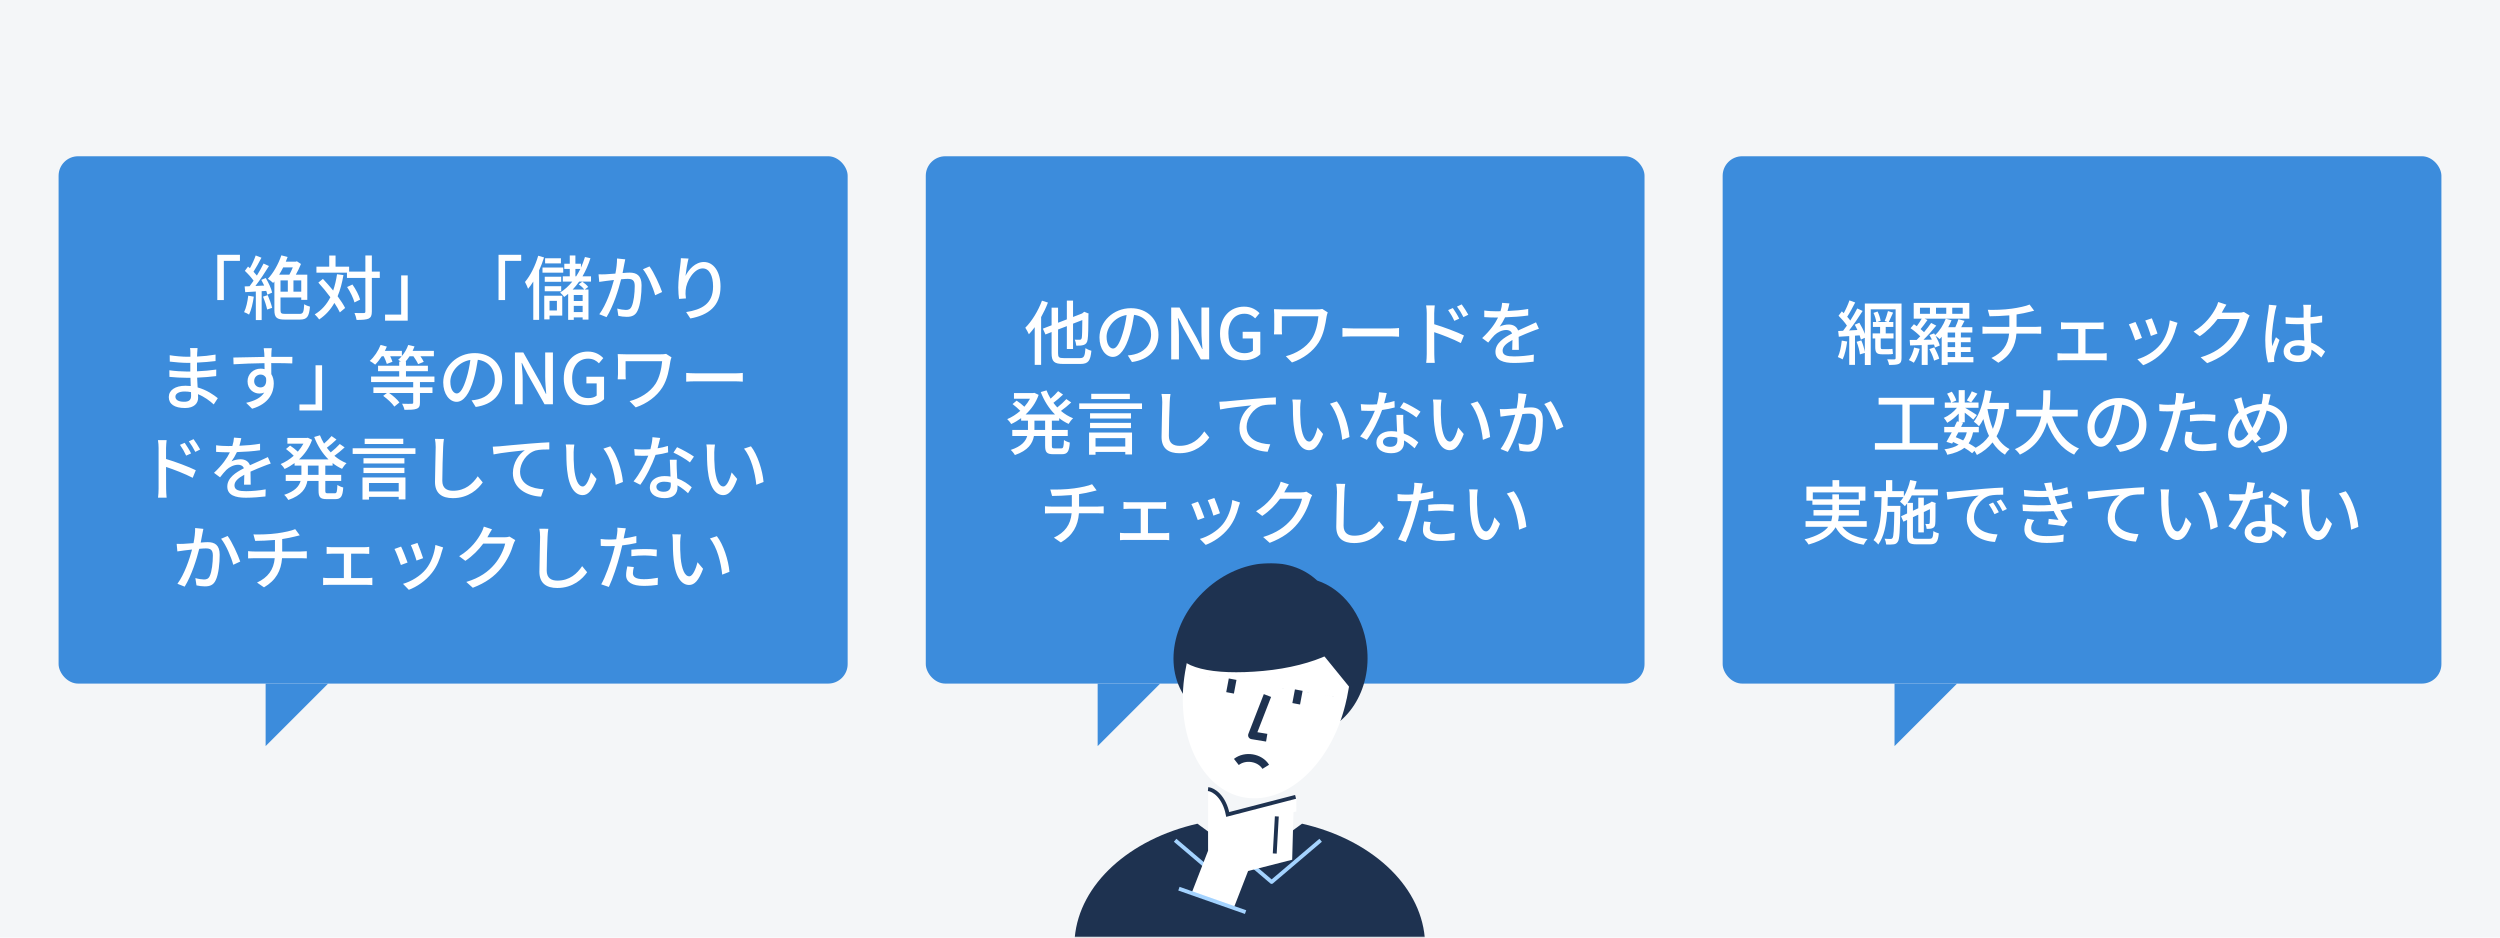
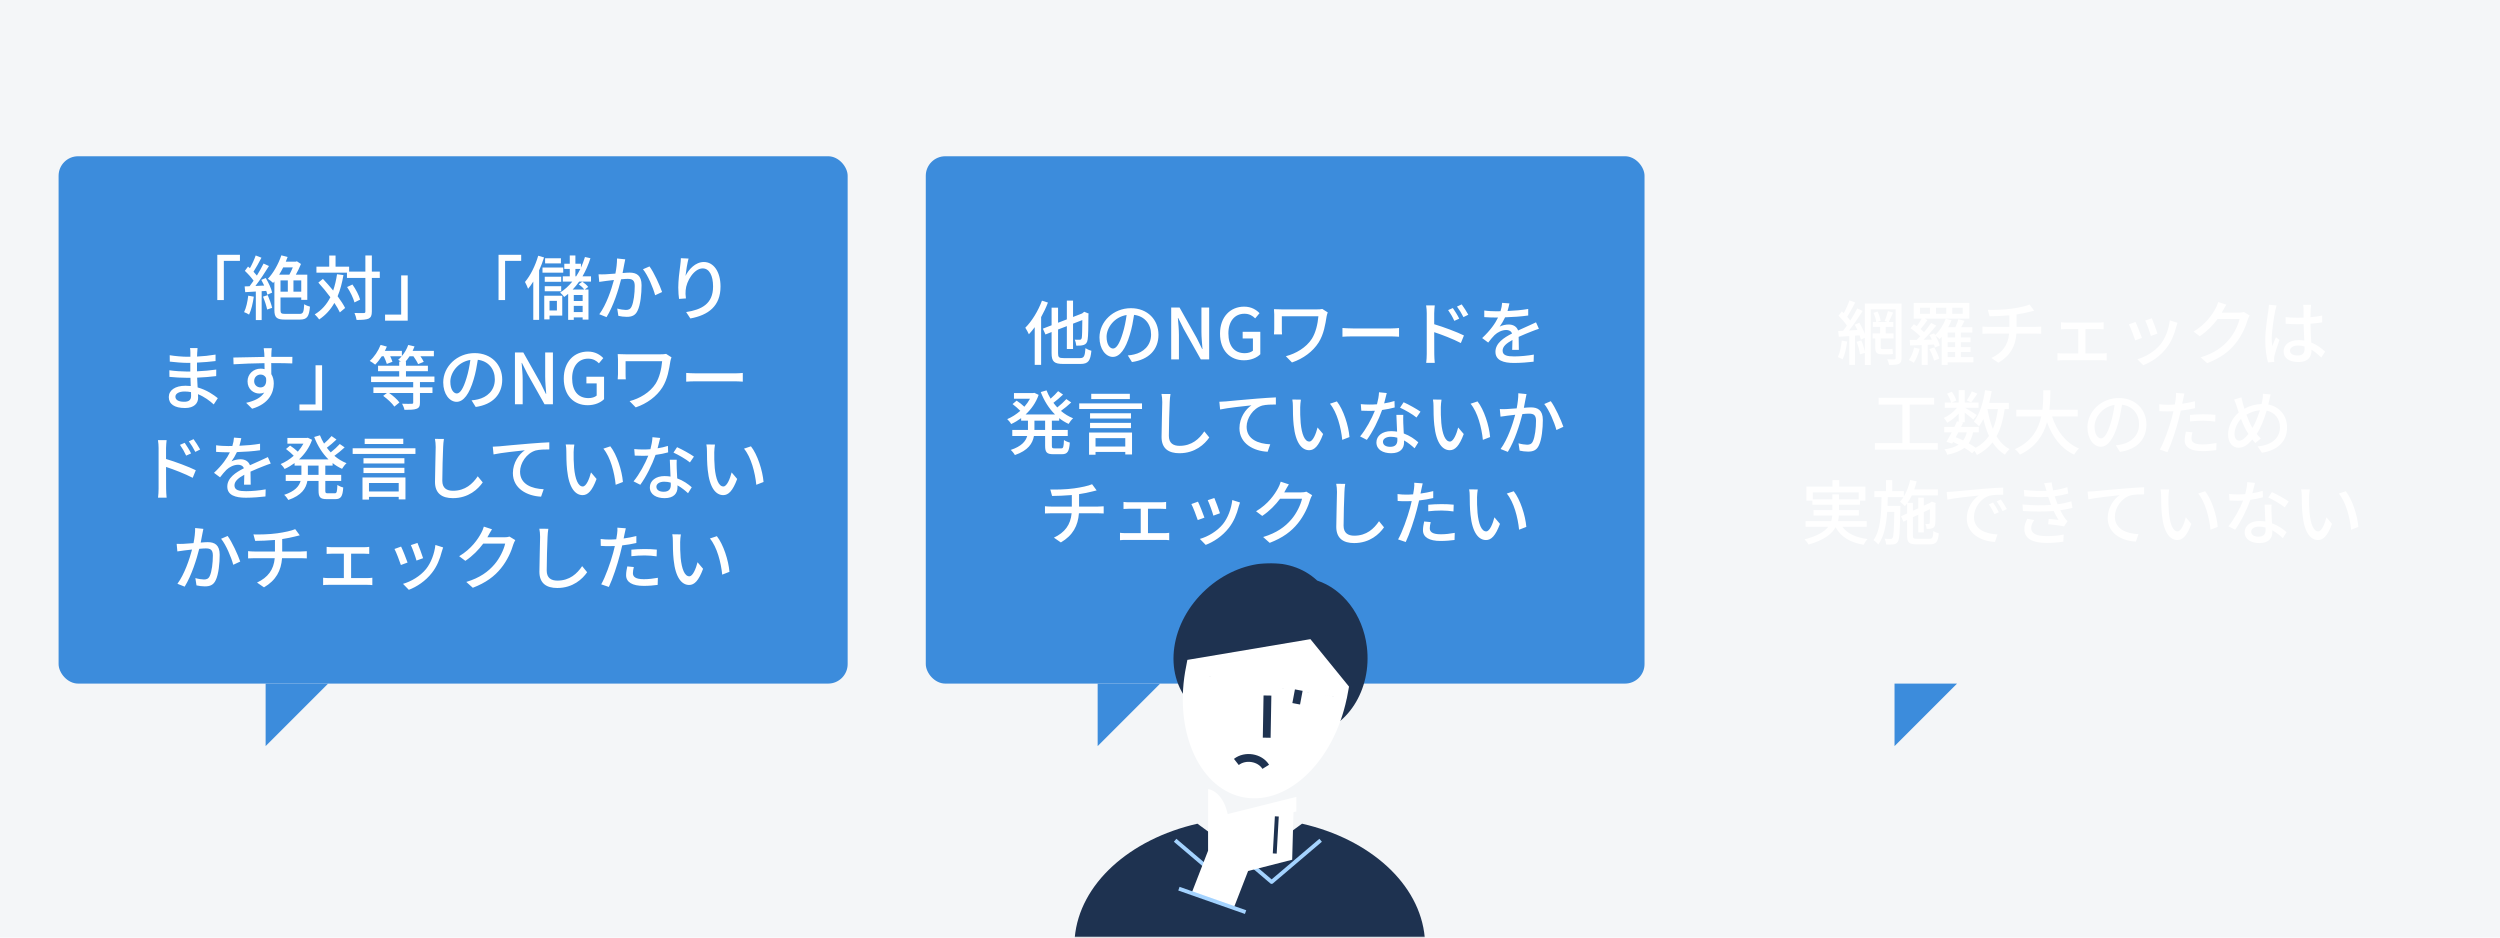
<svg xmlns="http://www.w3.org/2000/svg" width="640" height="240" viewBox="0 0 640 240" fill="none">
  <rect width="640" height="240" fill="#F4F6F8" />
  <rect x="15" y="40" width="202" height="135" rx="5" fill="#3C8CDC" />
  <path d="M55.628 65.236V76.81H57.302V66.784H61.424V65.236H55.628ZM63.548 75.694C63.368 77.242 63.026 78.826 62.486 79.906C62.828 80.032 63.494 80.338 63.764 80.536C64.322 79.384 64.736 77.638 64.97 75.946L63.548 75.694ZM67.328 75.946C67.778 76.99 68.21 78.358 68.39 79.24L69.668 78.808C69.47 77.926 68.984 76.576 68.534 75.55L67.328 75.946ZM66.896 71.644C67.148 72.094 67.4 72.598 67.634 73.102C66.86 73.156 66.104 73.192 65.384 73.21C66.554 71.698 67.85 69.736 68.858 68.098L67.472 67.468C67.022 68.386 66.41 69.484 65.762 70.546C65.528 70.24 65.222 69.898 64.898 69.556C65.546 68.566 66.302 67.18 66.932 65.974L65.456 65.398C65.132 66.37 64.538 67.666 63.98 68.656C63.818 68.512 63.656 68.368 63.494 68.242L62.684 69.34C63.476 70.078 64.358 71.05 64.916 71.86C64.574 72.364 64.214 72.85 63.89 73.282L62.63 73.318L62.774 74.794C63.584 74.74 64.502 74.686 65.492 74.632V81.94H66.986V74.542L68.156 74.47C68.282 74.83 68.39 75.154 68.444 75.442L69.668 74.902C69.452 73.894 68.75 72.346 68.03 71.176L66.896 71.644ZM74.96 68.458C74.69 69.088 74.384 69.772 74.078 70.312H71.468C71.828 69.736 72.17 69.106 72.494 68.458H74.96ZM77.12 74.668H75.122V71.788H77.12V74.668ZM71.81 71.788H73.682V74.668H71.81V71.788ZM73.07 80.356C71.99 80.356 71.81 80.194 71.81 79.366V76.144H77.12V76.774H78.668V70.312H75.734C76.22 69.448 76.688 68.476 77.048 67.576L76.004 66.892L75.716 66.982H73.16C73.322 66.586 73.484 66.19 73.628 65.794L72.026 65.362C71.27 67.612 69.974 69.916 68.57 71.374C68.948 71.608 69.632 72.13 69.92 72.436C70.028 72.31 70.136 72.184 70.244 72.058V79.366C70.244 81.328 70.874 81.814 72.944 81.814H76.76C78.632 81.814 79.118 81.04 79.352 78.502C78.902 78.394 78.254 78.142 77.876 77.872C77.768 79.924 77.606 80.356 76.688 80.356H73.07ZM86.282 70.204C86.048 71.734 85.724 73.12 85.292 74.38C84.428 73.336 83.528 72.292 82.664 71.392L81.494 72.346C82.52 73.462 83.6 74.776 84.572 76.09C83.636 77.944 82.34 79.42 80.576 80.482C80.918 80.788 81.494 81.454 81.71 81.778C83.348 80.68 84.626 79.276 85.598 77.548C86.192 78.43 86.678 79.276 87.002 79.978L88.352 78.844C87.92 77.98 87.236 76.936 86.426 75.838C87.092 74.254 87.578 72.454 87.92 70.42L86.282 70.204ZM97.226 69.538H95.192V65.398H93.536V69.538H89.378V68.26H85.904V65.416H84.284V68.26H81.008V69.808H88.82V71.158H93.536V79.744C93.536 80.05 93.41 80.14 93.104 80.14C92.798 80.158 91.826 80.158 90.746 80.122C90.98 80.626 91.214 81.418 91.286 81.904C92.798 81.904 93.77 81.832 94.382 81.562C94.958 81.256 95.192 80.77 95.192 79.744V71.158H97.226V69.538ZM92.186 76.702C91.916 75.622 91.07 74.02 90.224 72.832L88.856 73.48C89.684 74.704 90.476 76.378 90.746 77.422L92.186 76.702ZM104.372 82.084V70.51H102.698V80.536H98.576V82.084H104.372ZM127.628 65.236V76.81H129.302V66.784H133.424V65.236H127.628ZM143.594 66.118H139.544V67.432H143.594V66.118ZM137.78 65.47C137.042 68.026 135.8 70.528 134.396 72.184C134.648 72.616 135.062 73.552 135.188 73.93C135.656 73.39 136.088 72.76 136.52 72.076V81.886H138.014V69.214C138.5 68.134 138.932 67.018 139.274 65.902L137.78 65.47ZM144.188 68.494H138.878V69.808H144.188V68.494ZM143.666 70.852H139.454V72.148H143.666V70.852ZM139.454 74.56H143.666V73.264H139.454V74.56ZM142.568 77.026V79.474H140.678V77.026H142.568ZM143.936 75.712H139.328V81.76H140.678V80.788H143.936V75.712ZM149.156 75.514V77.062H146.888V75.514H149.156ZM146.888 79.888V78.304H149.156V79.888H146.888ZM147.302 68.854H148.562C148.238 69.52 147.878 70.15 147.5 70.744H147.302V68.854ZM151.298 72.094V70.744H149.12C149.93 69.34 150.614 67.792 151.154 66.1L149.75 65.794C149.462 66.748 149.12 67.648 148.724 68.512V67.522H147.302V65.398H145.862V67.522H144.458V68.854H145.862V70.744H144.08V72.094H146.51C145.61 73.192 144.566 74.146 143.396 74.902C143.702 75.172 144.26 75.73 144.44 76.018C144.782 75.766 145.124 75.514 145.448 75.226V81.886H146.888V81.256H149.156V81.814H150.65V74.128H149.678L150.578 73.462C150.29 73.03 149.624 72.472 149.084 72.112L148.148 72.778C148.688 73.156 149.282 73.696 149.57 74.128H146.6C147.194 73.498 147.752 72.832 148.256 72.094H151.298ZM160.064 66.388L157.958 66.172C157.976 67.342 157.796 68.71 157.544 70.042C156.518 70.132 155.546 70.204 154.97 70.222C154.358 70.24 153.836 70.258 153.224 70.222L153.404 72.166C153.908 72.076 154.736 71.968 155.186 71.914C155.6 71.86 156.338 71.77 157.166 71.68C156.518 74.128 155.222 78.016 153.422 80.446L155.276 81.184C157.058 78.304 158.336 74.146 159.002 71.5C159.686 71.428 160.28 71.392 160.658 71.392C161.792 71.392 162.494 71.662 162.494 73.21C162.494 75.082 162.224 77.368 161.684 78.484C161.36 79.186 160.856 79.348 160.208 79.348C159.722 79.348 158.732 79.204 158.012 78.988L158.3 80.86C158.894 81.004 159.758 81.112 160.442 81.112C161.702 81.112 162.638 80.788 163.214 79.546C163.97 78.034 164.24 75.136 164.24 73.012C164.24 70.492 162.926 69.79 161.18 69.79C160.766 69.79 160.118 69.826 159.38 69.898C159.542 69.052 159.704 68.188 159.812 67.63C159.884 67.234 159.974 66.766 160.064 66.388ZM166.274 68.206L164.6 68.926C165.86 70.456 167.21 73.678 167.714 75.586L169.496 74.758C168.92 73.066 167.39 69.7 166.274 68.206ZM176.264 66.19L174.302 66.1C174.284 66.604 174.248 67.198 174.158 67.81C173.924 69.448 173.636 71.914 173.636 73.606C173.636 74.794 173.744 75.838 173.834 76.522L175.598 76.396C175.472 75.532 175.472 74.92 175.526 74.326C175.688 71.95 177.686 68.71 179.882 68.71C181.592 68.71 182.546 70.546 182.546 73.354C182.546 77.818 179.594 79.276 175.652 79.888L176.732 81.526C181.322 80.68 184.454 78.376 184.454 73.354C184.454 69.484 182.636 67.072 180.188 67.072C178.01 67.072 176.282 68.998 175.49 70.636C175.598 69.502 175.958 67.324 176.264 66.19ZM44.904 101.538C44.904 100.818 45.732 100.224 47.262 100.224C47.82 100.224 48.378 100.278 48.9 100.386C48.918 100.782 48.918 101.142 48.918 101.394C48.918 102.546 48.144 102.852 47.136 102.852C45.588 102.852 44.904 102.312 44.904 101.538ZM50.574 89.1H48.648C48.72 89.388 48.738 89.928 48.738 90.234C48.738 90.54 48.738 90.918 48.738 91.332C48.486 91.332 48.216 91.332 47.964 91.332C46.812 91.332 44.652 91.152 43.446 90.936L43.464 92.574C44.634 92.718 46.794 92.898 47.982 92.898C48.234 92.898 48.486 92.898 48.72 92.898C48.72 93.618 48.72 94.374 48.72 95.112C48.414 95.112 48.108 95.112 47.802 95.112C46.704 95.112 44.58 94.986 43.356 94.788L43.374 96.48C44.616 96.624 46.614 96.714 47.766 96.714C48.108 96.714 48.432 96.714 48.756 96.714C48.774 97.38 48.81 98.118 48.828 98.82C48.396 98.784 47.964 98.748 47.496 98.748C44.814 98.748 43.212 99.918 43.212 101.646C43.212 103.446 44.67 104.454 47.37 104.454C49.728 104.454 50.718 103.212 50.718 101.844C50.718 101.592 50.7 101.286 50.682 100.908C52.32 101.574 53.688 102.6 54.714 103.536L55.758 101.934C54.714 101.088 52.932 99.828 50.592 99.18C50.556 98.37 50.502 97.506 50.466 96.678C52.194 96.606 53.688 96.48 55.344 96.282L55.362 94.608C53.796 94.824 52.212 94.986 50.43 95.058C50.43 94.482 50.43 93.636 50.43 92.826C52.176 92.754 53.85 92.592 55.182 92.43V90.774C53.58 91.044 51.996 91.206 50.448 91.278C50.466 90.882 50.466 90.54 50.484 90.324C50.502 89.82 50.538 89.424 50.574 89.1ZM69.582 89.136H67.512C67.548 89.316 67.602 89.874 67.656 90.45C67.674 90.666 67.674 90.972 67.692 91.368C65.118 91.404 61.77 91.494 59.736 91.53L59.79 93.258C62.022 93.114 64.974 93.006 67.71 92.97C67.71 93.492 67.728 94.032 67.728 94.5C67.422 94.41 67.08 94.374 66.72 94.374C64.902 94.374 63.372 95.724 63.372 97.614C63.372 99.666 64.938 100.746 66.396 100.746C66.864 100.746 67.296 100.656 67.656 100.476C66.792 101.862 65.136 102.654 63.012 103.122L64.542 104.634C68.808 103.392 70.086 100.566 70.086 98.172C70.086 97.254 69.87 96.426 69.456 95.778C69.456 94.968 69.456 93.924 69.438 92.952C72.048 92.952 73.758 92.988 74.82 93.042L74.856 91.35H69.456C69.456 90.99 69.456 90.666 69.474 90.45C69.474 90.198 69.528 89.37 69.582 89.136ZM65.064 97.578C65.064 96.498 65.874 95.886 66.702 95.886C67.296 95.886 67.818 96.156 68.106 96.75C68.34 98.442 67.638 99.18 66.702 99.18C65.838 99.18 65.064 98.568 65.064 97.578ZM82.452 105.084V93.51H80.778V103.536H76.656V105.084H82.452ZM111.216 97.812V96.39H103.926V95.022H109.542V93.636H103.926V92.556H103.818C104.178 92.142 104.52 91.71 104.844 91.206H105.834C106.32 91.872 106.824 92.7 107.04 93.222L108.48 92.628C108.3 92.214 107.976 91.71 107.634 91.206H111.072V89.82H105.636C105.816 89.442 105.978 89.082 106.122 88.686L104.502 88.308C104.16 89.334 103.566 90.324 102.882 91.152V89.82H98.526C98.706 89.46 98.886 89.1 99.03 88.722L97.428 88.308C96.834 89.838 95.79 91.404 94.656 92.394C95.052 92.61 95.736 93.078 96.042 93.348C96.618 92.772 97.212 92.016 97.734 91.206H98.238C98.562 91.872 98.886 92.664 99.03 93.168L100.47 92.61C100.362 92.232 100.128 91.71 99.894 91.206H102.828C102.558 91.548 102.252 91.836 101.928 92.106C102.126 92.214 102.378 92.376 102.63 92.556H102.198V93.636H96.78V95.022H102.198V96.39H94.998V97.812H105.78V99.162H95.592V100.602H99.066L98.094 101.34C99.174 102.132 100.416 103.266 100.956 104.094L102.252 103.032C101.73 102.276 100.614 101.304 99.606 100.602H105.78V103.05C105.78 103.302 105.708 103.356 105.384 103.374C105.078 103.392 104.016 103.392 102.936 103.356C103.17 103.77 103.458 104.454 103.548 104.922C104.97 104.922 105.96 104.904 106.626 104.652C107.292 104.418 107.508 103.968 107.508 103.086V100.602H110.712V99.162H107.508V97.812H111.216ZM128.568 97.182C128.568 93.42 125.832 90.396 121.512 90.396C116.994 90.396 113.466 93.852 113.466 97.884C113.466 100.89 115.104 102.87 116.886 102.87C118.668 102.87 120.162 100.836 121.242 97.164C121.764 95.472 122.07 93.726 122.322 92.106C125.094 92.448 126.678 94.518 126.678 97.128C126.678 100.026 124.626 101.718 122.322 102.24C121.872 102.348 121.332 102.438 120.72 102.492L121.782 104.184C126.156 103.554 128.568 100.962 128.568 97.182ZM115.284 97.704C115.284 95.472 117.174 92.664 120.414 92.142C120.198 93.726 119.874 95.364 119.424 96.786C118.596 99.558 117.75 100.728 116.94 100.728C116.166 100.728 115.284 99.774 115.284 97.704ZM131.826 103.5H133.806V97.254C133.806 95.814 133.644 94.284 133.536 92.916H133.626L135.012 95.688L139.404 103.5H141.546V90.234H139.566V96.426C139.566 97.866 139.728 99.468 139.836 100.836H139.746L138.36 98.028L133.968 90.234H131.826V103.5ZM150.445 103.734C152.263 103.734 153.757 103.068 154.639 102.186V96.444H150.121V98.154H152.749V101.268C152.281 101.682 151.471 101.916 150.661 101.916C147.925 101.916 146.467 99.99 146.467 96.84C146.467 93.726 148.105 91.818 150.571 91.818C151.849 91.818 152.659 92.34 153.325 93.006L154.441 91.674C153.631 90.828 152.371 90 150.499 90C146.989 90 144.325 92.592 144.325 96.912C144.325 101.25 146.917 103.734 150.445 103.734ZM171.904 91.476L170.518 90.594C170.14 90.684 169.618 90.702 169.132 90.702H160.168C159.376 90.702 158.638 90.684 158.134 90.648C158.17 91.08 158.206 91.548 158.206 91.98V95.814C158.206 96.21 158.17 96.624 158.134 97.11H160.204C160.15 96.606 160.15 96.066 160.15 95.814V92.466H169.51C169.33 94.518 168.808 96.678 167.836 98.226C166.378 100.494 163.714 102.042 161.176 102.69L162.742 104.292C165.622 103.32 168.088 101.502 169.564 99.18C170.896 97.074 171.292 94.5 171.616 92.466C171.652 92.268 171.796 91.692 171.904 91.476ZM175.666 95.472V97.704C176.278 97.65 177.358 97.614 178.348 97.614H188.14C188.932 97.614 189.76 97.686 190.156 97.704V95.472C189.706 95.508 189.004 95.58 188.14 95.58H178.348C177.376 95.58 176.26 95.508 175.666 95.472ZM47.279 113.36L46.072 113.882C46.684 114.746 47.188 115.61 47.657 116.636L48.916 116.078C48.52 115.232 47.764 114.062 47.279 113.36ZM49.547 112.424L48.34 112.982C48.971 113.828 49.474 114.656 49.996 115.682L51.239 115.07C50.806 114.26 50.032 113.09 49.547 112.424ZM40.6 125.096C40.6 125.78 40.547 126.77 40.456 127.4H42.653C42.581 126.752 42.526 125.654 42.526 125.096C42.526 124.502 42.526 122.018 42.508 119.534C44.489 120.182 47.422 121.316 49.331 122.324L50.123 120.38C48.34 119.498 44.885 118.202 42.508 117.5C42.508 116.366 42.508 115.358 42.508 114.692C42.508 114.044 42.599 113.27 42.653 112.676H40.438C40.547 113.27 40.6 114.116 40.6 114.692V125.096ZM61.769 112.172L59.897 112.028C59.861 112.676 59.717 113.432 59.483 114.17C59.123 114.188 58.763 114.188 58.42 114.188C57.556 114.188 56.279 114.134 55.325 113.99V115.682C56.333 115.754 57.575 115.79 58.331 115.79C58.492 115.79 58.672 115.79 58.852 115.79C58.114 117.32 56.891 119.066 54.785 121.046L56.333 122.198C56.926 121.442 57.449 120.776 57.971 120.272C58.727 119.552 59.861 118.976 60.959 118.976C61.624 118.976 62.2 119.246 62.434 119.876C60.346 120.938 58.187 122.342 58.187 124.556C58.187 126.788 60.275 127.418 62.956 127.418C64.576 127.418 66.665 127.256 67.96 127.094L68.014 125.276C66.43 125.564 64.469 125.744 63.011 125.744C61.193 125.744 60.023 125.492 60.023 124.268C60.023 123.206 60.995 122.378 62.542 121.532C62.525 122.414 62.507 123.44 62.471 124.07H64.18C64.162 123.206 64.144 121.766 64.126 120.74C65.386 120.164 66.556 119.696 67.475 119.336C68.014 119.12 68.788 118.832 69.311 118.67L68.573 117.014C67.996 117.302 67.475 117.536 66.862 117.806C66.016 118.202 65.099 118.58 63.983 119.102C63.641 118.094 62.705 117.572 61.571 117.572C60.868 117.572 59.861 117.77 59.267 118.112C59.77 117.428 60.257 116.582 60.653 115.736C62.596 115.682 64.811 115.52 66.575 115.268V113.594C64.936 113.882 63.047 114.044 61.282 114.116C61.517 113.342 61.66 112.676 61.769 112.172ZM81.55 121.568H78.814V121.442V119.192H81.55V121.568ZM85.15 119.192V118.544C85.888 119.138 86.698 119.624 87.562 120.02C87.814 119.57 88.337 118.904 88.715 118.58C87.581 118.13 86.537 117.482 85.6 116.69C86.447 116.078 87.436 115.286 88.228 114.53L86.987 113.666C86.41 114.314 85.493 115.16 84.665 115.808C84.323 115.43 83.981 115.034 83.674 114.62C84.448 114.044 85.367 113.252 86.141 112.514L84.88 111.632C84.412 112.208 83.656 112.946 82.954 113.558C82.54 112.874 82.198 112.172 81.91 111.434L80.434 111.866C81.281 114.08 82.522 116.06 84.088 117.608H76.546C77.987 116.276 79.192 114.602 79.894 112.586L78.796 112.064L78.49 112.118H73.576V113.576H77.68C77.284 114.296 76.799 114.998 76.24 115.628C75.719 115.124 74.909 114.494 74.26 114.062L73.216 114.944C73.865 115.448 74.692 116.132 75.197 116.672C74.171 117.572 73.019 118.31 71.849 118.796C72.172 119.084 72.659 119.678 72.856 120.056C73.739 119.66 74.603 119.138 75.412 118.544V119.192H77.159V121.424V121.568H73.144V123.116H76.96C76.582 124.466 75.52 125.762 72.749 126.68C73.091 126.968 73.612 127.616 73.811 127.994C77.213 126.824 78.347 125.024 78.689 123.116H81.55V125.582C81.55 127.292 81.965 127.778 83.656 127.778H85.853C87.257 127.778 87.725 127.112 87.868 124.79C87.418 124.7 86.752 124.412 86.374 124.142C86.302 125.924 86.213 126.284 85.691 126.284H83.945C83.368 126.284 83.278 126.194 83.278 125.582V123.116H87.347V121.568H83.278V119.192H85.15ZM103.24 112.316H93.359V113.666H103.24V112.316ZM102.07 123.656V125.816H94.457V123.656H102.07ZM92.8 127.904H94.457V127.202H102.07V127.85H103.798V122.234H92.8V127.904ZM93.052 121.1H103.528V119.75H93.052V121.1ZM103.528 117.302H93.052V118.652H103.528V117.302ZM90.281 114.764V116.204H106.354V114.764H90.281ZM113.644 112.37L111.34 112.352C111.466 112.946 111.538 113.684 111.538 114.44C111.538 116.168 111.358 120.812 111.358 123.368C111.358 126.356 113.194 127.526 115.93 127.526C119.962 127.526 122.392 125.204 123.58 123.494L122.302 121.928C121.006 123.854 119.116 125.636 115.966 125.636C114.4 125.636 113.23 124.988 113.23 123.08C113.23 120.596 113.356 116.438 113.446 114.44C113.464 113.792 113.536 113.036 113.644 112.37ZM126.15 114.35L126.348 116.33C128.346 115.898 132.54 115.466 134.358 115.268C132.9 116.222 131.298 118.418 131.298 121.118C131.298 125.096 134.988 126.986 138.516 127.148L139.182 125.24C136.194 125.114 133.134 124.016 133.134 120.74C133.134 118.598 134.736 116.042 137.13 115.322C138.066 115.07 139.632 115.052 140.622 115.052V113.234C139.38 113.288 137.58 113.396 135.654 113.558C132.342 113.828 129.138 114.134 127.824 114.26C127.482 114.296 126.852 114.332 126.15 114.35ZM147.03 113.81L144.834 113.774C144.942 114.26 144.978 115.016 144.978 115.466C144.978 116.546 144.996 118.706 145.176 120.29C145.662 125.024 147.336 126.752 149.154 126.752C150.468 126.752 151.584 125.69 152.718 122.612L151.296 120.938C150.882 122.576 150.09 124.538 149.19 124.538C147.984 124.538 147.246 122.63 146.976 119.804C146.85 118.4 146.832 116.888 146.85 115.754C146.85 115.268 146.94 114.332 147.03 113.81ZM156.246 114.26L154.464 114.854C156.282 117.014 157.308 121.01 157.614 124.106L159.468 123.386C159.234 120.47 157.902 116.348 156.246 114.26ZM169.008 112.118L167.028 111.92C166.992 112.874 166.776 113.99 166.506 114.998C165.876 115.052 165.246 115.07 164.652 115.07C163.932 115.07 163.068 115.034 162.366 114.962L162.492 116.636C163.212 116.672 163.968 116.69 164.652 116.69C165.084 116.69 165.516 116.672 165.966 116.654C165.156 118.688 163.662 121.46 162.186 123.224L163.914 124.106C165.372 122.126 166.938 118.994 167.82 116.456C169.026 116.294 170.142 116.06 171.042 115.808L170.988 114.152C170.16 114.422 169.26 114.62 168.342 114.764C168.612 113.756 168.864 112.748 169.008 112.118ZM168.036 124.592C168.036 123.854 168.846 123.314 170.034 123.314C170.628 123.314 171.186 123.404 171.708 123.548C171.726 123.782 171.726 123.998 171.726 124.16C171.726 125.132 171.276 125.888 169.908 125.888C168.684 125.888 168.036 125.366 168.036 124.592ZM173.238 117.698H171.474C171.51 118.886 171.6 120.578 171.654 122C171.168 121.928 170.664 121.874 170.124 121.874C167.892 121.874 166.362 123.062 166.362 124.754C166.362 126.626 168.054 127.526 170.142 127.526C172.518 127.526 173.436 126.284 173.436 124.754C173.436 124.61 173.436 124.43 173.436 124.25C174.516 124.844 175.434 125.618 176.136 126.266L177.09 124.736C176.172 123.926 174.912 123.026 173.364 122.468C173.31 121.442 173.256 120.398 173.238 119.804C173.22 119.084 173.202 118.454 173.238 117.698ZM176.622 118.382L177.648 116.888C176.748 116.24 174.624 115.052 173.328 114.476L172.41 115.862C173.634 116.42 175.632 117.554 176.622 118.382ZM183.03 113.81L180.834 113.774C180.942 114.26 180.978 115.016 180.978 115.466C180.978 116.546 180.996 118.706 181.176 120.29C181.662 125.024 183.336 126.752 185.154 126.752C186.468 126.752 187.584 125.69 188.718 122.612L187.296 120.938C186.882 122.576 186.09 124.538 185.19 124.538C183.984 124.538 183.246 122.63 182.976 119.804C182.85 118.4 182.832 116.888 182.85 115.754C182.85 115.268 182.94 114.332 183.03 113.81ZM192.246 114.26L190.464 114.854C192.282 117.014 193.308 121.01 193.614 124.106L195.468 123.386C195.234 120.47 193.902 116.348 192.246 114.26ZM52.064 135.388L49.958 135.172C49.976 136.342 49.796 137.71 49.544 139.042C48.518 139.132 47.546 139.204 46.97 139.222C46.358 139.24 45.836 139.258 45.224 139.222L45.404 141.166C45.908 141.076 46.736 140.968 47.186 140.914C47.6 140.86 48.338 140.77 49.166 140.68C48.518 143.128 47.222 147.016 45.422 149.446L47.276 150.184C49.058 147.304 50.336 143.146 51.002 140.5C51.686 140.428 52.28 140.392 52.658 140.392C53.792 140.392 54.494 140.662 54.494 142.21C54.494 144.082 54.224 146.368 53.684 147.484C53.36 148.186 52.856 148.348 52.208 148.348C51.722 148.348 50.732 148.204 50.012 147.988L50.3 149.86C50.894 150.004 51.758 150.112 52.442 150.112C53.702 150.112 54.638 149.788 55.214 148.546C55.97 147.034 56.24 144.136 56.24 142.012C56.24 139.492 54.926 138.79 53.18 138.79C52.766 138.79 52.118 138.826 51.38 138.898C51.542 138.052 51.704 137.188 51.812 136.63C51.884 136.234 51.974 135.766 52.064 135.388ZM58.274 137.206L56.6 137.926C57.86 139.456 59.21 142.678 59.714 144.586L61.496 143.758C60.92 142.066 59.39 138.7 58.274 137.206ZM64.88 136.81L65.33 138.466C66.644 138.448 68.606 138.394 70.388 138.232V141.184H65.132C64.574 141.184 63.944 141.148 63.512 141.094V142.948C63.962 142.912 64.592 142.894 65.15 142.894H70.334C70.064 145.864 68.588 147.826 65.798 149.14L67.58 150.364C70.658 148.564 71.972 146.08 72.206 142.894H77.066C77.534 142.894 78.11 142.912 78.542 142.948V141.112C78.146 141.148 77.408 141.184 77.03 141.184H72.242V137.998C73.448 137.818 74.69 137.566 75.572 137.332C75.86 137.26 76.256 137.17 76.742 137.044L75.572 135.46C74.672 135.874 72.692 136.288 70.982 136.522C69.002 136.81 66.248 136.864 64.88 136.81ZM83.618 139.996V141.796C83.996 141.76 84.608 141.742 84.932 141.742H88.028V147.988H84.086C83.672 147.988 83.15 147.952 82.718 147.898V149.788C83.168 149.734 83.672 149.716 84.086 149.716H94.04C94.346 149.716 94.94 149.734 95.318 149.788V147.898C94.958 147.952 94.508 147.988 94.04 147.988H89.882V141.742H93.212C93.608 141.742 94.112 141.76 94.526 141.796V139.996C94.13 140.05 93.644 140.086 93.212 140.086H84.932C84.608 140.086 83.996 140.05 83.618 139.996ZM106.874 138.988L105.182 139.546C105.596 140.41 106.406 142.66 106.622 143.506L108.314 142.894C108.08 142.102 107.198 139.744 106.874 138.988ZM113.444 140.14L111.464 139.51C111.212 141.778 110.312 144.118 109.07 145.666C107.576 147.52 105.2 148.888 103.166 149.464L104.66 150.994C106.694 150.22 108.926 148.762 110.582 146.638C111.842 145.036 112.616 143.128 113.102 141.202C113.174 140.914 113.282 140.59 113.444 140.14ZM102.68 139.924L100.988 140.536C101.384 141.238 102.32 143.686 102.626 144.64L104.336 144.01C103.994 143.02 103.094 140.752 102.68 139.924ZM125.954 135.496L123.866 134.812C123.722 135.334 123.416 136.072 123.2 136.432C122.354 138.016 120.68 140.518 117.548 142.39L119.132 143.578C121.022 142.318 122.552 140.716 123.704 139.168H129.32C128.996 140.68 127.916 142.948 126.584 144.478C124.982 146.35 122.84 147.934 119.366 148.978L121.04 150.472C124.406 149.176 126.584 147.538 128.24 145.486C129.86 143.506 130.922 141.094 131.408 139.366C131.534 139.006 131.732 138.556 131.912 138.268L130.436 137.368C130.094 137.494 129.59 137.548 129.086 137.548H124.766C124.856 137.404 124.946 137.242 125.018 137.098C125.216 136.738 125.594 136.036 125.954 135.496ZM140.372 135.37L138.068 135.352C138.194 135.946 138.266 136.684 138.266 137.44C138.266 139.168 138.086 143.812 138.086 146.368C138.086 149.356 139.922 150.526 142.658 150.526C146.69 150.526 149.12 148.204 150.308 146.494L149.03 144.928C147.734 146.854 145.844 148.636 142.694 148.636C141.128 148.636 139.958 147.988 139.958 146.08C139.958 143.596 140.084 139.438 140.174 137.44C140.192 136.792 140.264 136.036 140.372 135.37ZM162.26 145.162L160.586 145C160.424 145.738 160.28 146.494 160.28 147.25C160.28 149.032 161.864 149.986 164.798 149.986C166.166 149.986 167.372 149.86 168.362 149.734L168.416 147.916C167.228 148.132 166.004 148.276 164.816 148.276C162.512 148.276 162.026 147.538 162.026 146.728C162.026 146.278 162.116 145.72 162.26 145.162ZM160.208 135.244L158.048 135.082C158.084 135.478 158.066 136.144 157.976 136.702C157.94 137.044 157.85 137.512 157.76 138.052C157.13 138.106 156.518 138.124 155.96 138.124C155.276 138.124 154.646 138.088 153.764 137.98L153.8 139.744C154.448 139.798 155.114 139.816 155.942 139.816C156.392 139.816 156.878 139.798 157.4 139.78C157.256 140.374 157.112 140.968 156.968 141.526C156.284 144.046 154.97 147.754 153.908 149.59L155.87 150.256C156.842 148.222 158.066 144.514 158.714 141.976C158.912 141.22 159.11 140.392 159.29 139.618C160.514 139.474 161.774 139.276 162.908 139.006V137.224C161.864 137.494 160.748 137.692 159.65 137.854C159.74 137.458 159.812 137.098 159.866 136.792C159.938 136.432 160.1 135.694 160.208 135.244ZM161.63 140.716V142.39C162.764 142.264 163.862 142.192 165.032 142.192C166.112 142.192 167.174 142.3 168.092 142.426L168.146 140.698C167.12 140.59 166.04 140.554 164.996 140.554C163.844 140.554 162.602 140.626 161.63 140.716ZM174.302 136.81L172.106 136.774C172.214 137.26 172.25 138.016 172.25 138.466C172.25 139.546 172.268 141.706 172.448 143.29C172.934 148.024 174.608 149.752 176.426 149.752C177.74 149.752 178.856 148.69 179.99 145.612L178.568 143.938C178.154 145.576 177.362 147.538 176.462 147.538C175.256 147.538 174.518 145.63 174.248 142.804C174.122 141.4 174.104 139.888 174.122 138.754C174.122 138.268 174.212 137.332 174.302 136.81ZM183.518 137.26L181.736 137.854C183.554 140.014 184.58 144.01 184.886 147.106L186.74 146.386C186.506 143.47 185.174 139.348 183.518 137.26Z" fill="white" />
  <path d="M84 175H68V191L84 175Z" fill="#3C8CDC" />
  <rect x="237" y="40" width="184" height="135" rx="5" fill="#3C8CDC" />
  <path d="M266.742 76.97C265.77 79.598 264.168 82.226 262.476 83.9C262.746 84.296 263.232 85.178 263.394 85.574C263.898 85.034 264.402 84.422 264.888 83.756V93.404H266.526V81.182C267.192 79.976 267.804 78.698 268.272 77.456L266.742 76.97ZM272.322 91.676C271.08 91.676 270.864 91.46 270.864 90.416V84.35L273.114 83.486V89.336H274.698V82.856L277.074 81.938C277.056 84.548 277.02 86.078 276.93 86.51C276.822 86.906 276.66 86.978 276.39 86.978C276.156 86.978 275.58 86.978 275.13 86.96C275.328 87.338 275.49 88.04 275.526 88.49C276.084 88.508 276.894 88.49 277.416 88.31C277.974 88.13 278.334 87.734 278.442 86.888C278.586 86.132 278.622 83.738 278.64 80.534L278.712 80.282L277.56 79.814L277.272 80.048L277.02 80.246L274.698 81.146V76.952H273.114V81.758L270.864 82.622V78.77H269.208V83.27L266.976 84.134L267.642 85.628L269.208 84.998V90.398C269.208 92.594 269.874 93.17 272.214 93.17H276.57C278.64 93.17 279.144 92.342 279.396 89.786C278.946 89.696 278.262 89.39 277.884 89.12C277.722 91.19 277.524 91.676 276.462 91.676H272.322ZM296.568 85.682C296.568 81.92 293.832 78.896 289.512 78.896C284.994 78.896 281.466 82.352 281.466 86.384C281.466 89.39 283.104 91.37 284.886 91.37C286.668 91.37 288.162 89.336 289.242 85.664C289.764 83.972 290.07 82.226 290.322 80.606C293.094 80.948 294.678 83.018 294.678 85.628C294.678 88.526 292.626 90.218 290.322 90.74C289.872 90.848 289.332 90.938 288.72 90.992L289.782 92.684C294.156 92.054 296.568 89.462 296.568 85.682ZM283.284 86.204C283.284 83.972 285.174 81.164 288.414 80.642C288.198 82.226 287.874 83.864 287.424 85.286C286.596 88.058 285.75 89.228 284.94 89.228C284.166 89.228 283.284 88.274 283.284 86.204ZM299.826 92H301.806V85.754C301.806 84.314 301.644 82.784 301.536 81.416H301.626L303.012 84.188L307.404 92H309.546V78.734H307.566V84.926C307.566 86.366 307.728 87.968 307.836 89.336H307.746L306.36 86.528L301.968 78.734H299.826V92ZM318.445 92.234C320.263 92.234 321.757 91.568 322.639 90.686V84.944H318.121V86.654H320.749V89.768C320.281 90.182 319.471 90.416 318.661 90.416C315.925 90.416 314.467 88.49 314.467 85.34C314.467 82.226 316.105 80.318 318.571 80.318C319.849 80.318 320.659 80.84 321.325 81.506L322.441 80.174C321.631 79.328 320.371 78.5 318.499 78.5C314.989 78.5 312.325 81.092 312.325 85.412C312.325 89.75 314.917 92.234 318.445 92.234ZM339.904 79.976L338.518 79.094C338.14 79.184 337.618 79.202 337.132 79.202H328.168C327.376 79.202 326.638 79.184 326.134 79.148C326.17 79.58 326.206 80.048 326.206 80.48V84.314C326.206 84.71 326.17 85.124 326.134 85.61H328.204C328.15 85.106 328.15 84.566 328.15 84.314V80.966H337.51C337.33 83.018 336.808 85.178 335.836 86.726C334.378 88.994 331.714 90.542 329.176 91.19L330.742 92.792C333.622 91.82 336.088 90.002 337.564 87.68C338.896 85.574 339.292 83 339.616 80.966C339.652 80.768 339.796 80.192 339.904 79.976ZM343.666 83.972V86.204C344.278 86.15 345.358 86.114 346.348 86.114H356.14C356.932 86.114 357.76 86.186 358.156 86.204V83.972C357.706 84.008 357.004 84.08 356.14 84.08H346.348C345.376 84.08 344.26 84.008 343.666 83.972ZM371.926 78.86L370.72 79.382C371.332 80.246 371.836 81.11 372.304 82.136L373.564 81.578C373.168 80.732 372.412 79.562 371.926 78.86ZM374.194 77.924L372.988 78.482C373.618 79.328 374.122 80.156 374.644 81.182L375.886 80.57C375.454 79.76 374.68 78.59 374.194 77.924ZM365.248 90.596C365.248 91.28 365.194 92.27 365.104 92.9H367.3C367.228 92.252 367.174 91.154 367.174 90.596C367.174 90.002 367.174 87.518 367.156 85.034C369.136 85.682 372.07 86.816 373.978 87.824L374.77 85.88C372.988 84.998 369.532 83.702 367.156 83C367.156 81.866 367.156 80.858 367.156 80.192C367.156 79.544 367.246 78.77 367.3 78.176H365.086C365.194 78.77 365.248 79.616 365.248 80.192V90.596ZM386.416 77.672L384.544 77.528C384.508 78.176 384.364 78.932 384.13 79.67C383.77 79.688 383.41 79.688 383.068 79.688C382.204 79.688 380.926 79.634 379.972 79.49V81.182C380.98 81.254 382.222 81.29 382.978 81.29C383.14 81.29 383.32 81.29 383.5 81.29C382.762 82.82 381.538 84.566 379.432 86.546L380.98 87.698C381.574 86.942 382.096 86.276 382.618 85.772C383.374 85.052 384.508 84.476 385.606 84.476C386.272 84.476 386.848 84.746 387.082 85.376C384.994 86.438 382.834 87.842 382.834 90.056C382.834 92.288 384.922 92.918 387.604 92.918C389.224 92.918 391.312 92.756 392.608 92.594L392.662 90.776C391.078 91.064 389.116 91.244 387.658 91.244C385.84 91.244 384.67 90.992 384.67 89.768C384.67 88.706 385.642 87.878 387.19 87.032C387.172 87.914 387.154 88.94 387.118 89.57H388.828C388.81 88.706 388.792 87.266 388.774 86.24C390.034 85.664 391.204 85.196 392.122 84.836C392.662 84.62 393.436 84.332 393.958 84.17L393.22 82.514C392.644 82.802 392.122 83.036 391.51 83.306C390.664 83.702 389.746 84.08 388.63 84.602C388.288 83.594 387.352 83.072 386.218 83.072C385.516 83.072 384.508 83.27 383.914 83.612C384.418 82.928 384.904 82.082 385.3 81.236C387.244 81.182 389.458 81.02 391.222 80.768V79.094C389.584 79.382 387.694 79.544 385.93 79.616C386.164 78.842 386.308 78.176 386.416 77.672ZM267.55 110.068H264.814V109.942V107.692H267.55V110.068ZM271.15 107.692V107.044C271.888 107.638 272.698 108.124 273.562 108.52C273.814 108.07 274.336 107.404 274.714 107.08C273.58 106.63 272.536 105.982 271.6 105.19C272.446 104.578 273.436 103.786 274.228 103.03L272.986 102.166C272.41 102.814 271.492 103.66 270.664 104.308C270.322 103.93 269.98 103.534 269.674 103.12C270.448 102.544 271.366 101.752 272.14 101.014L270.88 100.132C270.412 100.708 269.656 101.446 268.954 102.058C268.54 101.374 268.198 100.672 267.91 99.934L266.434 100.366C267.28 102.58 268.522 104.56 270.088 106.108H262.546C263.986 104.776 265.192 103.102 265.894 101.086L264.796 100.564L264.49 100.618H259.576V102.076H263.68C263.284 102.796 262.798 103.498 262.24 104.128C261.718 103.624 260.908 102.994 260.26 102.562L259.216 103.444C259.864 103.948 260.692 104.632 261.196 105.172C260.17 106.072 259.018 106.81 257.848 107.296C258.172 107.584 258.658 108.178 258.856 108.556C259.738 108.16 260.602 107.638 261.412 107.044V107.692H263.158V109.924V110.068H259.144V111.616H262.96C262.582 112.966 261.52 114.262 258.748 115.18C259.09 115.468 259.612 116.116 259.81 116.494C263.212 115.324 264.346 113.524 264.688 111.616H267.55V114.082C267.55 115.792 267.964 116.278 269.656 116.278H271.852C273.256 116.278 273.724 115.612 273.868 113.29C273.418 113.2 272.752 112.912 272.374 112.642C272.302 114.424 272.212 114.784 271.69 114.784H269.944C269.368 114.784 269.278 114.694 269.278 114.082V111.616H273.346V110.068H269.278V107.692H271.15ZM289.24 100.816H279.358V102.166H289.24V100.816ZM288.07 112.156V114.316H280.456V112.156H288.07ZM278.8 116.404H280.456V115.702H288.07V116.35H289.798V110.734H278.8V116.404ZM279.052 109.6H289.528V108.25H279.052V109.6ZM289.528 105.802H279.052V107.152H289.528V105.802ZM276.28 103.264V104.704H292.354V103.264H276.28ZM299.644 100.87L297.34 100.852C297.466 101.446 297.538 102.184 297.538 102.94C297.538 104.668 297.358 109.312 297.358 111.868C297.358 114.856 299.194 116.026 301.93 116.026C305.962 116.026 308.392 113.704 309.58 111.994L308.302 110.428C307.006 112.354 305.116 114.136 301.966 114.136C300.4 114.136 299.23 113.488 299.23 111.58C299.23 109.096 299.356 104.938 299.446 102.94C299.464 102.292 299.536 101.536 299.644 100.87ZM312.15 102.85L312.348 104.83C314.346 104.398 318.54 103.966 320.358 103.768C318.9 104.722 317.298 106.918 317.298 109.618C317.298 113.596 320.988 115.486 324.516 115.648L325.182 113.74C322.194 113.614 319.134 112.516 319.134 109.24C319.134 107.098 320.736 104.542 323.13 103.822C324.066 103.57 325.632 103.552 326.622 103.552V101.734C325.38 101.788 323.58 101.896 321.654 102.058C318.342 102.328 315.138 102.634 313.824 102.76C313.482 102.796 312.852 102.832 312.15 102.85ZM333.03 102.31L330.834 102.274C330.942 102.76 330.978 103.516 330.978 103.966C330.978 105.046 330.996 107.206 331.176 108.79C331.662 113.524 333.336 115.252 335.154 115.252C336.468 115.252 337.584 114.19 338.718 111.112L337.296 109.438C336.882 111.076 336.09 113.038 335.19 113.038C333.984 113.038 333.246 111.13 332.976 108.304C332.85 106.9 332.832 105.388 332.85 104.254C332.85 103.768 332.94 102.832 333.03 102.31ZM342.246 102.76L340.464 103.354C342.282 105.514 343.308 109.51 343.614 112.606L345.468 111.886C345.234 108.97 343.902 104.848 342.246 102.76ZM355.008 100.618L353.028 100.42C352.992 101.374 352.776 102.49 352.506 103.498C351.876 103.552 351.246 103.57 350.652 103.57C349.932 103.57 349.068 103.534 348.366 103.462L348.492 105.136C349.212 105.172 349.968 105.19 350.652 105.19C351.084 105.19 351.516 105.172 351.966 105.154C351.156 107.188 349.662 109.96 348.186 111.724L349.914 112.606C351.372 110.626 352.938 107.494 353.82 104.956C355.026 104.794 356.142 104.56 357.042 104.308L356.988 102.652C356.16 102.922 355.26 103.12 354.342 103.264C354.612 102.256 354.864 101.248 355.008 100.618ZM354.036 113.092C354.036 112.354 354.846 111.814 356.034 111.814C356.628 111.814 357.186 111.904 357.708 112.048C357.726 112.282 357.726 112.498 357.726 112.66C357.726 113.632 357.276 114.388 355.908 114.388C354.684 114.388 354.036 113.866 354.036 113.092ZM359.238 106.198H357.474C357.51 107.386 357.6 109.078 357.654 110.5C357.168 110.428 356.664 110.374 356.124 110.374C353.892 110.374 352.362 111.562 352.362 113.254C352.362 115.126 354.054 116.026 356.142 116.026C358.518 116.026 359.436 114.784 359.436 113.254C359.436 113.11 359.436 112.93 359.436 112.75C360.516 113.344 361.434 114.118 362.136 114.766L363.09 113.236C362.172 112.426 360.912 111.526 359.364 110.968C359.31 109.942 359.256 108.898 359.238 108.304C359.22 107.584 359.202 106.954 359.238 106.198ZM362.622 106.882L363.648 105.388C362.748 104.74 360.624 103.552 359.328 102.976L358.41 104.362C359.634 104.92 361.632 106.054 362.622 106.882ZM369.03 102.31L366.834 102.274C366.942 102.76 366.978 103.516 366.978 103.966C366.978 105.046 366.996 107.206 367.176 108.79C367.662 113.524 369.336 115.252 371.154 115.252C372.468 115.252 373.584 114.19 374.718 111.112L373.296 109.438C372.882 111.076 372.09 113.038 371.19 113.038C369.984 113.038 369.246 111.13 368.976 108.304C368.85 106.9 368.832 105.388 368.85 104.254C368.85 103.768 368.94 102.832 369.03 102.31ZM378.246 102.76L376.464 103.354C378.282 105.514 379.308 109.51 379.614 112.606L381.468 111.886C381.234 108.97 379.902 104.848 378.246 102.76ZM390.792 100.888L388.686 100.672C388.704 101.842 388.524 103.21 388.272 104.542C387.246 104.632 386.274 104.704 385.698 104.722C385.086 104.74 384.564 104.758 383.952 104.722L384.132 106.666C384.636 106.576 385.464 106.468 385.914 106.414C386.328 106.36 387.066 106.27 387.894 106.18C387.246 108.628 385.95 112.516 384.15 114.946L386.004 115.684C387.786 112.804 389.064 108.646 389.73 106C390.414 105.928 391.008 105.892 391.386 105.892C392.52 105.892 393.222 106.162 393.222 107.71C393.222 109.582 392.952 111.868 392.412 112.984C392.088 113.686 391.584 113.848 390.936 113.848C390.45 113.848 389.46 113.704 388.74 113.488L389.028 115.36C389.622 115.504 390.486 115.612 391.17 115.612C392.43 115.612 393.366 115.288 393.942 114.046C394.698 112.534 394.968 109.636 394.968 107.512C394.968 104.992 393.654 104.29 391.908 104.29C391.494 104.29 390.846 104.326 390.108 104.398C390.27 103.552 390.432 102.688 390.54 102.13C390.612 101.734 390.702 101.266 390.792 100.888ZM397.002 102.706L395.328 103.426C396.588 104.956 397.938 108.178 398.442 110.086L400.224 109.258C399.648 107.566 398.118 104.2 397.002 102.706ZM268.88 125.31L269.33 126.966C270.644 126.948 272.606 126.894 274.388 126.732V129.684H269.132C268.574 129.684 267.944 129.648 267.512 129.594V131.448C267.962 131.412 268.592 131.394 269.15 131.394H274.334C274.064 134.364 272.588 136.326 269.798 137.64L271.58 138.864C274.658 137.064 275.972 134.58 276.206 131.394H281.066C281.534 131.394 282.11 131.412 282.542 131.448V129.612C282.146 129.648 281.408 129.684 281.03 129.684H276.242V126.498C277.448 126.318 278.69 126.066 279.572 125.832C279.86 125.76 280.256 125.67 280.742 125.544L279.572 123.96C278.672 124.374 276.692 124.788 274.982 125.022C273.002 125.31 270.248 125.364 268.88 125.31ZM287.618 128.496V130.296C287.996 130.26 288.608 130.242 288.932 130.242H292.028V136.488H288.086C287.672 136.488 287.15 136.452 286.718 136.398V138.288C287.168 138.234 287.672 138.216 288.086 138.216H298.04C298.346 138.216 298.94 138.234 299.318 138.288V136.398C298.958 136.452 298.508 136.488 298.04 136.488H293.882V130.242H297.212C297.608 130.242 298.112 130.26 298.526 130.296V128.496C298.13 128.55 297.644 128.586 297.212 128.586H288.932C288.608 128.586 287.996 128.55 287.618 128.496ZM310.874 127.488L309.182 128.046C309.596 128.91 310.406 131.16 310.622 132.006L312.314 131.394C312.08 130.602 311.198 128.244 310.874 127.488ZM317.444 128.64L315.464 128.01C315.212 130.278 314.312 132.618 313.07 134.166C311.576 136.02 309.2 137.388 307.166 137.964L308.66 139.494C310.694 138.72 312.926 137.262 314.582 135.138C315.842 133.536 316.616 131.628 317.102 129.702C317.174 129.414 317.282 129.09 317.444 128.64ZM306.68 128.424L304.988 129.036C305.384 129.738 306.32 132.186 306.626 133.14L308.336 132.51C307.994 131.52 307.094 129.252 306.68 128.424ZM329.954 123.996L327.866 123.312C327.722 123.834 327.416 124.572 327.2 124.932C326.354 126.516 324.68 129.018 321.548 130.89L323.132 132.078C325.022 130.818 326.552 129.216 327.704 127.668H333.32C332.996 129.18 331.916 131.448 330.584 132.978C328.982 134.85 326.84 136.434 323.366 137.478L325.04 138.972C328.406 137.676 330.584 136.038 332.24 133.986C333.86 132.006 334.922 129.594 335.408 127.866C335.534 127.506 335.732 127.056 335.912 126.768L334.436 125.868C334.094 125.994 333.59 126.048 333.086 126.048H328.766C328.856 125.904 328.946 125.742 329.018 125.598C329.216 125.238 329.594 124.536 329.954 123.996ZM344.372 123.87L342.068 123.852C342.194 124.446 342.266 125.184 342.266 125.94C342.266 127.668 342.086 132.312 342.086 134.868C342.086 137.856 343.922 139.026 346.658 139.026C350.69 139.026 353.12 136.704 354.308 134.994L353.03 133.428C351.734 135.354 349.844 137.136 346.694 137.136C345.128 137.136 343.958 136.488 343.958 134.58C343.958 132.096 344.084 127.938 344.174 125.94C344.192 125.292 344.264 124.536 344.372 123.87ZM366.26 133.662L364.586 133.5C364.424 134.238 364.28 134.994 364.28 135.75C364.28 137.532 365.864 138.486 368.798 138.486C370.166 138.486 371.372 138.36 372.362 138.234L372.416 136.416C371.228 136.632 370.004 136.776 368.816 136.776C366.512 136.776 366.026 136.038 366.026 135.228C366.026 134.778 366.116 134.22 366.26 133.662ZM364.208 123.744L362.048 123.582C362.084 123.978 362.066 124.644 361.976 125.202C361.94 125.544 361.85 126.012 361.76 126.552C361.13 126.606 360.518 126.624 359.96 126.624C359.276 126.624 358.646 126.588 357.764 126.48L357.8 128.244C358.448 128.298 359.114 128.316 359.942 128.316C360.392 128.316 360.878 128.298 361.4 128.28C361.256 128.874 361.112 129.468 360.968 130.026C360.284 132.546 358.97 136.254 357.908 138.09L359.87 138.756C360.842 136.722 362.066 133.014 362.714 130.476C362.912 129.72 363.11 128.892 363.29 128.118C364.514 127.974 365.774 127.776 366.908 127.506V125.724C365.864 125.994 364.748 126.192 363.65 126.354C363.74 125.958 363.812 125.598 363.866 125.292C363.938 124.932 364.1 124.194 364.208 123.744ZM365.63 129.216V130.89C366.764 130.764 367.862 130.692 369.032 130.692C370.112 130.692 371.174 130.8 372.092 130.926L372.146 129.198C371.12 129.09 370.04 129.054 368.996 129.054C367.844 129.054 366.602 129.126 365.63 129.216ZM378.302 125.31L376.106 125.274C376.214 125.76 376.25 126.516 376.25 126.966C376.25 128.046 376.268 130.206 376.448 131.79C376.934 136.524 378.608 138.252 380.426 138.252C381.74 138.252 382.856 137.19 383.99 134.112L382.568 132.438C382.154 134.076 381.362 136.038 380.462 136.038C379.256 136.038 378.518 134.13 378.248 131.304C378.122 129.9 378.104 128.388 378.122 127.254C378.122 126.768 378.212 125.832 378.302 125.31ZM387.518 125.76L385.736 126.354C387.554 128.514 388.58 132.51 388.886 135.606L390.74 134.886C390.506 131.97 389.174 127.848 387.518 125.76Z" fill="white" />
  <path d="M297 175H281V191L297 175Z" fill="#3C8CDC" />
-   <rect x="441" y="40" width="184" height="135" rx="5" fill="#3C8CDC" />
  <path d="M471.494 87.194C471.332 88.724 471.008 90.326 470.486 91.406C470.81 91.532 471.44 91.82 471.71 92C472.268 90.866 472.646 89.12 472.88 87.428L471.494 87.194ZM481.826 89.372C481.538 89.372 481.466 89.228 481.466 88.778V86.654H484.742V85.358H482.744V83.702H484.688V82.424H483.536C483.86 81.758 484.238 80.84 484.634 80.03L483.32 79.634C483.14 80.372 482.798 81.47 482.474 82.172L483.176 82.424H480.62L481.448 82.118C481.34 81.488 481.034 80.48 480.656 79.742L479.612 80.102C479.954 80.804 480.242 81.74 480.314 82.424H479.468V83.702H481.304V85.358H479.396V86.654H480.062V88.778C480.062 90.218 480.368 90.704 481.826 90.704H483.536C483.932 90.704 484.328 90.686 484.598 90.596C484.562 90.272 484.49 89.66 484.472 89.3C484.22 89.354 483.788 89.372 483.518 89.372H481.826ZM486.794 77.708H477.398V85.484C477.074 84.584 476.534 83.504 475.994 82.622L474.806 83.126C475.04 83.54 475.292 84.008 475.49 84.476L473.366 84.602C474.536 83.108 475.832 81.2 476.84 79.598L475.454 78.968C475.004 79.886 474.356 81.002 473.672 82.064C473.456 81.758 473.186 81.434 472.88 81.092C473.528 80.102 474.302 78.662 474.932 77.438L473.456 76.898C473.132 77.87 472.556 79.166 471.998 80.174C471.836 80.012 471.674 79.85 471.512 79.706L470.666 80.822C471.422 81.578 472.286 82.55 472.808 83.36C472.484 83.828 472.142 84.278 471.836 84.674L470.576 84.746L470.738 86.204C471.53 86.168 472.43 86.096 473.402 86.042V93.404H474.878V85.934L476.066 85.844C476.21 86.258 476.318 86.618 476.39 86.942L477.398 86.474V90.11C477.254 89.264 476.894 88.058 476.498 87.14L475.292 87.5C475.706 88.526 476.066 89.858 476.138 90.722L477.398 90.344V93.44H478.91V79.184H485.282V91.658C485.282 91.91 485.192 91.982 484.958 92C484.724 92 483.896 92.018 483.122 91.982C483.338 92.36 483.554 93.026 483.608 93.422C484.778 93.422 485.606 93.386 486.11 93.152C486.632 92.9 486.794 92.486 486.794 91.658V77.708ZM490.016 88.976C489.746 90.146 489.278 91.352 488.666 92.18C489.026 92.324 489.638 92.648 489.944 92.864C490.538 91.982 491.114 90.596 491.438 89.3L490.016 88.976ZM493.904 89.372C494.444 90.308 494.948 91.55 495.128 92.324L496.442 91.82C496.244 91.046 495.686 89.822 495.164 88.922L493.904 89.372ZM498.602 90.11H500.51V91.406H498.602V90.11ZM500.51 86.384H498.602V85.124H500.51V86.384ZM500.51 88.868H498.602V87.608H500.51V88.868ZM491.51 78.788H494.066V80.336H491.51V78.788ZM495.614 78.788H498.242V80.336H495.614V78.788ZM499.772 78.788H502.454V80.336H499.772V78.788ZM505.19 91.406H501.986V90.11H504.47V88.868H501.986V87.608H504.47V86.384H501.986V85.124H504.92V83.756H502.076C502.364 83.234 502.652 82.676 502.922 82.136L501.356 81.722C501.176 82.316 500.888 83.09 500.564 83.756H498.746C499.07 83.18 499.358 82.568 499.592 81.974L498.116 81.596C497.504 83.18 496.55 84.728 495.398 85.772C495.308 85.628 495.218 85.484 495.128 85.34L493.94 85.772C494.156 86.132 494.372 86.528 494.57 86.942L492.41 86.978C493.526 85.898 494.714 84.566 495.686 83.36L494.372 82.676C493.904 83.396 493.238 84.224 492.554 85.034C492.302 84.782 491.996 84.512 491.672 84.242C492.248 83.576 492.878 82.712 493.436 81.92L492.698 81.578H504.146V77.546H489.908V81.578H491.96C491.618 82.172 491.15 82.892 490.7 83.504C490.448 83.324 490.196 83.144 489.962 83L489.098 84.026C489.944 84.602 490.934 85.43 491.582 86.096C491.276 86.42 490.952 86.726 490.664 87.014L488.882 87.032L488.99 88.436C489.854 88.418 490.88 88.382 491.96 88.346V93.422H493.49V88.274C494.03 88.256 494.57 88.238 495.11 88.202C495.2 88.472 495.29 88.724 495.344 88.958L496.586 88.454C496.424 87.788 495.992 86.834 495.506 85.97C495.866 86.222 496.334 86.582 496.55 86.798C496.73 86.618 496.892 86.42 497.072 86.222V93.422H498.602V92.756H505.19V91.406ZM508.88 79.31L509.33 80.966C510.644 80.948 512.606 80.894 514.388 80.732V83.684H509.132C508.574 83.684 507.944 83.648 507.512 83.594V85.448C507.962 85.412 508.592 85.394 509.15 85.394H514.334C514.064 88.364 512.588 90.326 509.798 91.64L511.58 92.864C514.658 91.064 515.972 88.58 516.206 85.394H521.066C521.534 85.394 522.11 85.412 522.542 85.448V83.612C522.146 83.648 521.408 83.684 521.03 83.684H516.242V80.498C517.448 80.318 518.69 80.066 519.572 79.832C519.86 79.76 520.256 79.67 520.742 79.544L519.572 77.96C518.672 78.374 516.692 78.788 514.982 79.022C513.002 79.31 510.248 79.364 508.88 79.31ZM527.618 82.496V84.296C527.996 84.26 528.608 84.242 528.932 84.242H532.028V90.488H528.086C527.672 90.488 527.15 90.452 526.718 90.398V92.288C527.168 92.234 527.672 92.216 528.086 92.216H538.04C538.346 92.216 538.94 92.234 539.318 92.288V90.398C538.958 90.452 538.508 90.488 538.04 90.488H533.882V84.242H537.212C537.608 84.242 538.112 84.26 538.526 84.296V82.496C538.13 82.55 537.644 82.586 537.212 82.586H528.932C528.608 82.586 527.996 82.55 527.618 82.496ZM550.874 81.488L549.182 82.046C549.596 82.91 550.406 85.16 550.622 86.006L552.314 85.394C552.08 84.602 551.198 82.244 550.874 81.488ZM557.444 82.64L555.464 82.01C555.212 84.278 554.312 86.618 553.07 88.166C551.576 90.02 549.2 91.388 547.166 91.964L548.66 93.494C550.694 92.72 552.926 91.262 554.582 89.138C555.842 87.536 556.616 85.628 557.102 83.702C557.174 83.414 557.282 83.09 557.444 82.64ZM546.68 82.424L544.988 83.036C545.384 83.738 546.32 86.186 546.626 87.14L548.336 86.51C547.994 85.52 547.094 83.252 546.68 82.424ZM569.954 77.996L567.866 77.312C567.722 77.834 567.416 78.572 567.2 78.932C566.354 80.516 564.68 83.018 561.548 84.89L563.132 86.078C565.022 84.818 566.552 83.216 567.704 81.668H573.32C572.996 83.18 571.916 85.448 570.584 86.978C568.982 88.85 566.84 90.434 563.366 91.478L565.04 92.972C568.406 91.676 570.584 90.038 572.24 87.986C573.86 86.006 574.922 83.594 575.408 81.866C575.534 81.506 575.732 81.056 575.912 80.768L574.436 79.868C574.094 79.994 573.59 80.048 573.086 80.048H568.766C568.856 79.904 568.946 79.742 569.018 79.598C569.216 79.238 569.594 78.536 569.954 77.996ZM586.244 89.75C586.244 88.976 587.09 88.454 588.296 88.454C588.872 88.454 589.43 88.544 589.97 88.706C589.97 88.886 589.97 89.048 589.97 89.192C589.97 90.326 589.556 91.01 588.224 91.01C587.072 91.01 586.244 90.596 586.244 89.75ZM591.644 78.032H589.61C589.664 78.374 589.718 78.878 589.718 79.184V81.308C589.214 81.326 588.728 81.344 588.224 81.344C587.144 81.344 586.136 81.29 585.11 81.182L585.128 82.874C586.172 82.946 587.162 83 588.206 83C588.71 83 589.214 82.982 589.718 82.964C589.754 84.368 589.826 85.916 589.898 87.176C589.43 87.104 588.944 87.068 588.44 87.068C586.028 87.068 584.606 88.292 584.606 89.948C584.606 91.676 586.028 92.684 588.458 92.684C590.96 92.684 591.752 91.262 591.752 89.606C591.752 89.57 591.752 89.552 591.752 89.516C592.58 90.038 593.408 90.722 594.254 91.514L595.226 90.002C594.326 89.192 593.174 88.274 591.68 87.68C591.626 86.294 591.5 84.674 591.482 82.874C592.526 82.802 593.534 82.676 594.47 82.532V80.786C593.552 80.966 592.544 81.11 591.482 81.2C591.5 80.372 591.518 79.598 591.536 79.148C591.554 78.788 591.59 78.392 591.644 78.032ZM582.806 78.194L580.844 78.014C580.826 78.482 580.754 79.058 580.7 79.508C580.484 80.948 579.908 84.386 579.908 87.05C579.908 89.498 580.232 91.496 580.61 92.774L582.212 92.648C582.194 92.432 582.176 92.162 582.158 91.982C582.158 91.766 582.194 91.406 582.248 91.154C582.446 90.236 583.058 88.4 583.544 87.032L582.644 86.33C582.356 86.996 581.96 87.896 581.708 88.634C581.6 87.968 581.564 87.356 581.564 86.708C581.564 84.782 582.14 81.038 582.446 79.58C582.518 79.256 582.698 78.518 582.806 78.194ZM488.882 113.434V103.57H495.146V101.842H480.926V103.57H487.01V113.434H479.972V115.108H496.082V113.434H488.882ZM504.776 100.186C504.488 100.888 503.93 101.878 503.498 102.508L504.614 103.012C505.064 102.454 505.64 101.59 506.216 100.78L504.776 100.186ZM511.472 104.722C511.202 106.666 510.788 108.358 510.176 109.798C509.546 108.286 509.114 106.558 508.79 104.722H511.472ZM503.498 110.68C503.282 111.508 502.994 112.192 502.562 112.75C501.95 112.444 501.302 112.174 500.672 111.922C500.888 111.526 501.104 111.094 501.338 110.68H503.498ZM514.262 104.722V103.138H509.24C509.492 102.166 509.69 101.158 509.87 100.132L508.178 99.88C507.71 103.048 506.792 106.072 505.298 107.944C505.676 108.214 506.378 108.808 506.63 109.114C507.044 108.574 507.404 107.944 507.746 107.278C508.124 108.862 508.574 110.32 509.186 111.598C508.322 112.84 507.224 113.848 505.784 114.622C505.28 114.262 504.65 113.866 503.966 113.488C504.506 112.732 504.866 111.796 505.1 110.68H506.576V109.294H502.04C502.22 108.916 502.4 108.556 502.562 108.214L502.076 108.106H502.976V105.64C503.786 106.252 504.74 107.008 505.172 107.422L506.072 106.252C505.622 105.928 503.876 104.848 503.066 104.398H506.504V103.048H502.976V99.88H501.428V103.048H499.628L500.816 102.526C500.636 101.896 500.168 100.96 499.664 100.276L498.458 100.78C498.89 101.482 499.34 102.418 499.484 103.048H497.864V104.398H500.978C500.114 105.478 498.818 106.486 497.612 106.972C497.918 107.296 498.296 107.854 498.494 108.232C499.502 107.656 500.564 106.81 501.428 105.874V107.962L500.996 107.872C500.798 108.322 500.582 108.808 500.33 109.294H497.72V110.68H499.646C499.16 111.58 498.692 112.444 498.296 113.11L499.754 113.56L499.988 113.146C500.474 113.362 500.942 113.596 501.41 113.83C500.528 114.424 499.34 114.802 497.774 115.036C498.08 115.36 498.386 115.972 498.494 116.422C500.402 116.026 501.824 115.468 502.868 114.64C503.66 115.108 504.362 115.576 504.866 116.026L505.46 115.414C505.712 115.774 505.964 116.206 506.09 116.476C507.746 115.63 509.06 114.568 510.086 113.254C510.932 114.568 511.976 115.63 513.272 116.404C513.524 115.936 514.064 115.288 514.442 114.964C513.056 114.244 511.958 113.11 511.112 111.688C512.156 109.816 512.786 107.512 513.2 104.722H514.262ZM531.902 106.612V104.884H524.648C524.864 103.102 524.882 101.374 524.9 99.916H523.082C523.064 101.356 523.082 103.084 522.866 104.884H516.17V106.612H522.56C521.84 109.87 520.094 113.11 515.81 114.982C516.278 115.342 516.818 115.936 517.088 116.386C521.174 114.46 523.118 111.346 524.036 108.088C525.44 111.904 527.618 114.82 530.984 116.386C531.254 115.882 531.812 115.18 532.226 114.82C528.824 113.398 526.556 110.356 525.332 106.612H531.902ZM549.488 108.682C549.488 104.92 546.752 101.896 542.432 101.896C537.914 101.896 534.386 105.352 534.386 109.384C534.386 112.39 536.024 114.37 537.806 114.37C539.588 114.37 541.082 112.336 542.162 108.664C542.684 106.972 542.99 105.226 543.242 103.606C546.014 103.948 547.598 106.018 547.598 108.628C547.598 111.526 545.546 113.218 543.242 113.74C542.792 113.848 542.252 113.938 541.64 113.992L542.702 115.684C547.076 115.054 549.488 112.462 549.488 108.682ZM536.204 109.204C536.204 106.972 538.094 104.164 541.334 103.642C541.118 105.226 540.794 106.864 540.344 108.286C539.516 111.058 538.67 112.228 537.86 112.228C537.086 112.228 536.204 111.274 536.204 109.204ZM561.26 110.662L559.586 110.5C559.424 111.238 559.28 111.994 559.28 112.75C559.28 114.532 560.864 115.486 563.798 115.486C565.166 115.486 566.372 115.36 567.362 115.234L567.416 113.416C566.228 113.632 565.004 113.776 563.816 113.776C561.512 113.776 561.026 113.038 561.026 112.228C561.026 111.778 561.116 111.22 561.26 110.662ZM559.208 100.744L557.048 100.582C557.084 100.978 557.066 101.644 556.976 102.202C556.94 102.544 556.85 103.012 556.76 103.552C556.13 103.606 555.518 103.624 554.96 103.624C554.276 103.624 553.646 103.588 552.764 103.48L552.8 105.244C553.448 105.298 554.114 105.316 554.942 105.316C555.392 105.316 555.878 105.298 556.4 105.28C556.256 105.874 556.112 106.468 555.968 107.026C555.284 109.546 553.97 113.254 552.908 115.09L554.87 115.756C555.842 113.722 557.066 110.014 557.714 107.476C557.912 106.72 558.11 105.892 558.29 105.118C559.514 104.974 560.774 104.776 561.908 104.506V102.724C560.864 102.994 559.748 103.192 558.65 103.354C558.74 102.958 558.812 102.598 558.866 102.292C558.938 101.932 559.1 101.194 559.208 100.744ZM560.63 106.216V107.89C561.764 107.764 562.862 107.692 564.032 107.692C565.112 107.692 566.174 107.8 567.092 107.926L567.146 106.198C566.12 106.09 565.04 106.054 563.996 106.054C562.844 106.054 561.602 106.126 560.63 106.216ZM581.276 100.978L579.314 100.798C579.332 101.212 579.278 101.896 579.188 102.328C579.134 102.688 579.062 103.048 578.972 103.426C577.46 103.48 576.02 103.822 574.562 104.632C574.418 104.182 574.292 103.75 574.184 103.354C574.058 102.832 573.914 102.238 573.806 101.716L571.934 102.292C572.204 102.85 572.42 103.426 572.6 104.038C572.762 104.542 572.924 105.082 573.104 105.604C571.466 106.99 570.386 109.168 570.386 111.22C570.386 113.434 571.628 114.622 573.05 114.622C574.382 114.622 575.444 113.866 576.596 112.516C576.83 112.822 577.082 113.11 577.352 113.416L578.774 112.264C578.414 111.922 578.054 111.508 577.73 111.076C578.756 109.546 579.62 107.332 580.268 105.118C582.356 105.568 583.67 107.206 583.67 109.402C583.67 111.94 581.816 113.938 577.964 114.28L579.044 115.9C582.842 115.342 585.488 113.164 585.488 109.474C585.488 106.36 583.544 104.11 580.682 103.552C580.772 103.228 580.844 102.904 580.916 102.58C581.006 102.184 581.15 101.446 581.276 100.978ZM572.042 111.094C572.042 109.816 572.672 108.322 573.698 107.242C574.238 108.628 574.832 109.924 575.39 110.77C575.462 110.878 575.534 110.986 575.588 111.094C574.85 112.066 574.022 112.804 573.23 112.804C572.492 112.804 572.042 112.138 572.042 111.094ZM576.47 109.276C576.038 108.556 575.534 107.386 575.084 106.162C576.128 105.55 577.244 105.118 578.54 105.028C578.036 106.648 577.37 108.304 576.632 109.546C576.578 109.456 576.524 109.366 576.47 109.276ZM464.078 127.83V126.048H475.832V127.83H470.774V126.552H469.082V127.83H464.078ZM477.884 134.868V133.41H470.54C470.648 132.942 470.72 132.456 470.756 131.97H475.868V130.584H470.774V129.216H476.156V128.172H477.542V124.572H470.846V122.916H469.118V124.572H462.44V128.172H463.97V129.216H469.082V130.584H464.258V131.97H469.064C469.028 132.456 468.938 132.924 468.794 133.41H462.224V134.868H468.02C467.066 136.092 465.284 137.226 461.972 138.072C462.332 138.414 462.818 139.062 462.998 139.404C466.958 138.27 468.938 136.704 469.91 134.976C471.296 137.46 473.582 138.864 477.092 139.458C477.326 139.008 477.74 138.324 478.1 138C475.076 137.604 472.898 136.578 471.638 134.868H477.884ZM490.808 137.928C489.854 137.928 489.71 137.802 489.71 137.1V132.402L491.078 131.754V136.29H492.5V131.088L494.066 130.35C494.066 132.312 494.048 133.626 494.012 133.842C493.958 134.094 493.868 134.148 493.688 134.148C493.544 134.148 493.184 134.148 492.896 134.13C493.058 134.454 493.184 134.994 493.22 135.39C493.652 135.408 494.228 135.39 494.624 135.246C495.092 135.084 495.38 134.778 495.416 134.148C495.488 133.644 495.488 131.574 495.488 129.018L495.56 128.784L494.534 128.406L494.246 128.604L494.102 128.712L492.5 129.45V127.398H491.078V130.116L489.71 130.746V128.73H488.324C488.72 128.154 489.098 127.524 489.422 126.822H496.1V125.292H490.052C490.286 124.626 490.484 123.924 490.664 123.222L489.008 122.88C488.666 124.428 488.108 125.904 487.388 127.092V125.724H484.418V122.916H482.816V125.724H479.828V127.272H481.682C481.61 131.574 481.412 135.804 479.612 138.27C480.044 138.522 480.566 139.026 480.836 139.404C482.33 137.37 482.888 134.364 483.122 131.034H484.94C484.868 135.678 484.76 137.352 484.49 137.712C484.346 137.928 484.184 137.982 483.95 137.964C483.68 137.964 483.104 137.964 482.438 137.91C482.672 138.306 482.834 138.954 482.87 139.404C483.59 139.422 484.292 139.422 484.742 139.35C485.21 139.296 485.534 139.152 485.822 138.702C486.29 138.09 486.38 136.038 486.488 130.206C486.506 129.99 486.506 129.504 486.506 129.504H483.212C483.23 128.766 483.248 128.028 483.266 127.272H487.28C487.01 127.704 486.722 128.082 486.398 128.424C486.758 128.694 487.406 129.306 487.658 129.594C487.856 129.378 488.036 129.144 488.216 128.892V131.448L486.668 132.168L487.28 133.554L488.216 133.104V137.082C488.216 138.882 488.72 139.35 490.664 139.35H494.066C495.668 139.35 496.136 138.72 496.334 136.542C495.902 136.452 495.308 136.2 494.948 135.948C494.858 137.604 494.714 137.928 493.958 137.928H490.808ZM498.35 125.94L498.53 127.902C500.546 127.47 504.74 127.038 506.558 126.858C505.1 127.812 503.498 129.99 503.498 132.708C503.498 136.668 507.188 138.558 510.716 138.738L511.364 136.812C508.394 136.686 505.334 135.588 505.334 132.312C505.334 130.188 506.918 127.614 509.312 126.894C510.248 126.66 511.814 126.642 512.822 126.642V124.824C511.58 124.86 509.78 124.968 507.854 125.13C504.542 125.418 501.338 125.724 500.024 125.85C499.664 125.886 499.034 125.922 498.35 125.94ZM510.23 128.64L509.15 129.108C509.69 129.882 510.158 130.71 510.59 131.628L511.706 131.124C511.328 130.368 510.662 129.27 510.23 128.64ZM512.228 127.866L511.148 128.352C511.724 129.126 512.192 129.918 512.66 130.836L513.758 130.314C513.362 129.558 512.66 128.478 512.228 127.866ZM523.856 125.49C523.874 125.544 523.892 125.598 523.91 125.652C522.218 125.742 520.256 125.652 518.114 125.418L518.222 127.056C520.472 127.272 522.632 127.29 524.36 127.2C524.486 127.578 524.612 127.992 524.774 128.46C524.864 128.712 524.972 128.982 525.08 129.252C523.046 129.414 520.472 129.414 517.772 129.144L517.862 130.818C520.616 130.998 523.55 130.998 525.746 130.818C526.088 131.574 526.502 132.348 526.97 133.086C526.412 133.032 525.332 132.924 524.468 132.834L524.324 134.202C525.584 134.328 527.384 134.526 528.392 134.76L529.292 133.428C529.004 133.158 528.77 132.906 528.554 132.582C528.158 131.988 527.78 131.322 527.438 130.62C528.626 130.458 529.688 130.242 530.552 130.026L530.264 128.334C529.4 128.604 528.212 128.91 526.736 129.09C526.61 128.748 526.484 128.424 526.376 128.118C526.25 127.794 526.142 127.434 526.016 127.056C527.24 126.894 528.464 126.642 529.472 126.354L529.238 124.716C528.086 125.094 526.862 125.364 525.602 125.526C525.44 124.842 525.296 124.158 525.224 123.492L523.298 123.708C523.514 124.302 523.694 124.914 523.856 125.49ZM520.76 133.14L518.996 132.798C518.582 133.608 518.222 134.418 518.24 135.498C518.276 137.928 520.364 138.99 523.928 138.99C525.44 138.99 526.952 138.864 528.212 138.666L528.302 136.848C527.006 137.118 525.602 137.244 523.91 137.244C521.282 137.244 519.986 136.578 519.986 135.156C519.986 134.382 520.328 133.752 520.76 133.14ZM534.422 125.85L534.62 127.83C536.618 127.398 540.812 126.966 542.63 126.768C541.172 127.722 539.57 129.918 539.57 132.618C539.57 136.596 543.26 138.486 546.788 138.648L547.454 136.74C544.466 136.614 541.406 135.516 541.406 132.24C541.406 130.098 543.008 127.542 545.402 126.822C546.338 126.57 547.904 126.552 548.894 126.552V124.734C547.652 124.788 545.852 124.896 543.926 125.058C540.614 125.328 537.41 125.634 536.096 125.76C535.754 125.796 535.124 125.832 534.422 125.85ZM555.302 125.31L553.106 125.274C553.214 125.76 553.25 126.516 553.25 126.966C553.25 128.046 553.268 130.206 553.448 131.79C553.934 136.524 555.608 138.252 557.426 138.252C558.74 138.252 559.856 137.19 560.99 134.112L559.568 132.438C559.154 134.076 558.362 136.038 557.462 136.038C556.256 136.038 555.518 134.13 555.248 131.304C555.122 129.9 555.104 128.388 555.122 127.254C555.122 126.768 555.212 125.832 555.302 125.31ZM564.518 125.76L562.736 126.354C564.554 128.514 565.58 132.51 565.886 135.606L567.74 134.886C567.506 131.97 566.174 127.848 564.518 125.76ZM577.28 123.618L575.3 123.42C575.264 124.374 575.048 125.49 574.778 126.498C574.148 126.552 573.518 126.57 572.924 126.57C572.204 126.57 571.34 126.534 570.638 126.462L570.764 128.136C571.484 128.172 572.24 128.19 572.924 128.19C573.356 128.19 573.788 128.172 574.238 128.154C573.428 130.188 571.934 132.96 570.458 134.724L572.186 135.606C573.644 133.626 575.21 130.494 576.092 127.956C577.298 127.794 578.414 127.56 579.314 127.308L579.26 125.652C578.432 125.922 577.532 126.12 576.614 126.264C576.884 125.256 577.136 124.248 577.28 123.618ZM576.308 136.092C576.308 135.354 577.118 134.814 578.306 134.814C578.9 134.814 579.458 134.904 579.98 135.048C579.998 135.282 579.998 135.498 579.998 135.66C579.998 136.632 579.548 137.388 578.18 137.388C576.956 137.388 576.308 136.866 576.308 136.092ZM581.51 129.198H579.746C579.782 130.386 579.872 132.078 579.926 133.5C579.44 133.428 578.936 133.374 578.396 133.374C576.164 133.374 574.634 134.562 574.634 136.254C574.634 138.126 576.326 139.026 578.414 139.026C580.79 139.026 581.708 137.784 581.708 136.254C581.708 136.11 581.708 135.93 581.708 135.75C582.788 136.344 583.706 137.118 584.408 137.766L585.362 136.236C584.444 135.426 583.184 134.526 581.636 133.968C581.582 132.942 581.528 131.898 581.51 131.304C581.492 130.584 581.474 129.954 581.51 129.198ZM584.894 129.882L585.92 128.388C585.02 127.74 582.896 126.552 581.6 125.976L580.682 127.362C581.906 127.92 583.904 129.054 584.894 129.882ZM591.302 125.31L589.106 125.274C589.214 125.76 589.25 126.516 589.25 126.966C589.25 128.046 589.268 130.206 589.448 131.79C589.934 136.524 591.608 138.252 593.426 138.252C594.74 138.252 595.856 137.19 596.99 134.112L595.568 132.438C595.154 134.076 594.362 136.038 593.462 136.038C592.256 136.038 591.518 134.13 591.248 131.304C591.122 129.9 591.104 128.388 591.122 127.254C591.122 126.768 591.212 125.832 591.302 125.31ZM600.518 125.76L598.736 126.354C600.554 128.514 601.58 132.51 601.886 135.606L603.74 134.886C603.506 131.97 602.174 127.848 600.518 125.76Z" fill="white" />
  <path d="M501 175H485V191L501 175Z" fill="#3C8CDC" />
  <mask id="mask0_671_43760" style="mask-type:alpha" maskUnits="userSpaceOnUse" x="273" y="144" width="94" height="96">
    <rect x="273" y="144" width="93.867" height="96" fill="white" />
  </mask>
  <g mask="url(#mask0_671_43760)">
    <path fill-rule="evenodd" clip-rule="evenodd" d="M323.15 184.623C316.194 186.466 309.098 184.958 304.601 179.979C297.662 172.295 299.538 159.255 308.79 150.853C317.649 142.808 330.059 141.933 337.189 148.618C343.694 150.764 348.878 157.25 349.913 165.55C351.295 176.63 344.759 186.747 335.314 188.145C330.88 188.802 326.593 187.42 323.15 184.623Z" fill="#1E3250" />
    <path fill-rule="evenodd" clip-rule="evenodd" d="M335.465 163.622L303.966 168.932L303.382 172.036L344.769 178.877L345.352 175.774L335.465 163.622ZM303.534 171.19L303.545 171.132L303.523 171.249L303.534 171.19ZM318.667 204.17C307.436 202.314 300.699 188.022 303.383 172.036L344.753 178.875C341.443 194.758 329.898 206.027 318.667 204.17Z" fill="white" />
-     <path d="M323.405 171.756C310.234 172.977 301.435 170.907 301.059 166.009C300.682 161.11 308.871 155.237 322.042 154.016C335.213 152.795 346.196 155.776 346.572 160.674C346.948 165.573 336.576 170.534 323.405 171.756Z" fill="#1E3250" />
-     <path d="M324.467 178.053L320.514 188.233L324.277 188.855" stroke="#1E3250" stroke-width="2" stroke-linejoin="round" />
+     <path d="M324.467 178.053L324.277 188.855" stroke="#1E3250" stroke-width="2" stroke-linejoin="round" />
    <path d="M324.033 196.305C322.547 193.893 318.785 193.271 316.508 195.061" stroke="#1E3250" stroke-width="2" stroke-linejoin="round" />
-     <path d="M315.555 173.871L314.896 177.373" stroke="#1E3250" stroke-width="2" />
    <path d="M332.486 176.668L331.828 180.17" stroke="#1E3250" stroke-width="2" />
    <path fill-rule="evenodd" clip-rule="evenodd" d="M275.137 239.998H364.737C363.501 226.251 350.67 214.816 333.32 210.863L319.928 220.646L306.54 210.866C289.197 214.822 276.372 226.254 275.137 239.998Z" fill="#1E3250" />
    <path d="M320.891 221.825L325.537 225.776L338.083 215.109" stroke="#A4D3FF" stroke-linejoin="round" />
    <path d="M318.023 221.825L313.377 225.776L300.831 215.109" stroke="#A4D3FF" stroke-linejoin="round" />
    <path fill-rule="evenodd" clip-rule="evenodd" d="M309.267 217.782V202C310.721 202.146 313.363 203.925 314.278 208.397L331.863 204L331.863 207.734L331.132 207.917L330.797 220.092L319.516 222.97L315.83 232.463L305.002 228.768L309.267 217.782Z" fill="white" />
-     <path d="M309.268 202C310.732 202.147 313.404 203.953 314.3 208.5L331.668 204" stroke="#1E3250" />
    <path d="M326.867 209L326.334 218.5" stroke="#1E3250" />
    <path d="M301.801 227.5L318.867 233.5" stroke="#A4D3FF" />
  </g>
</svg>